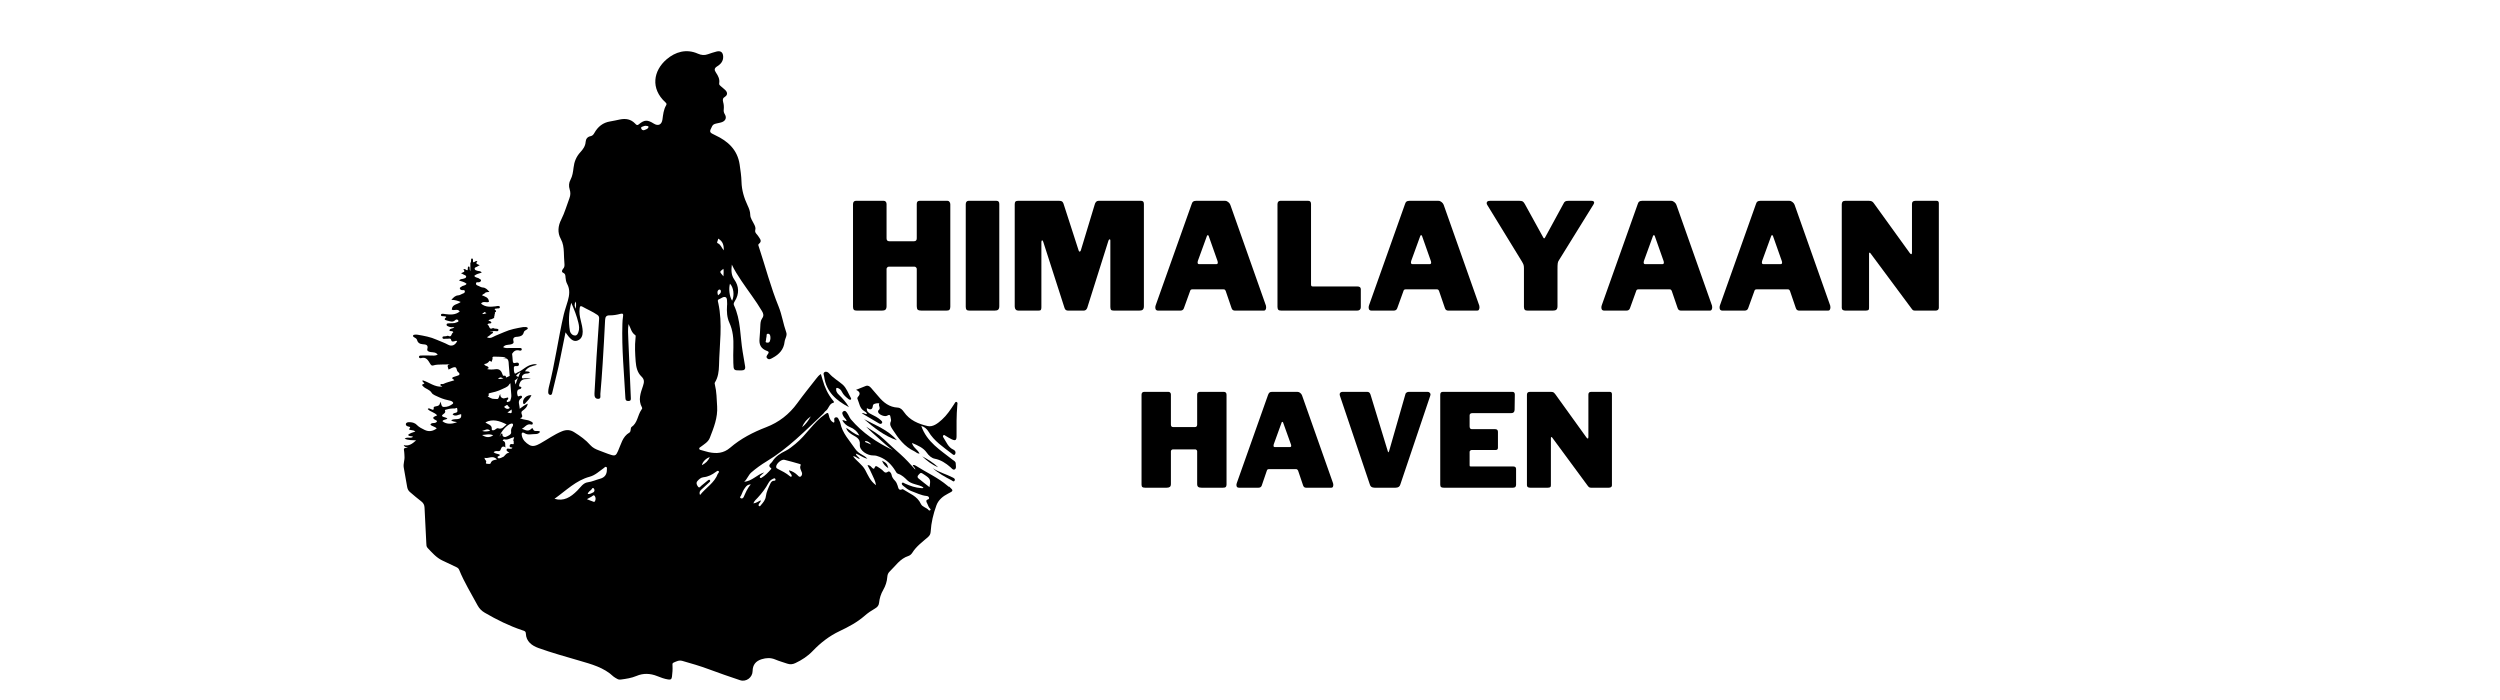
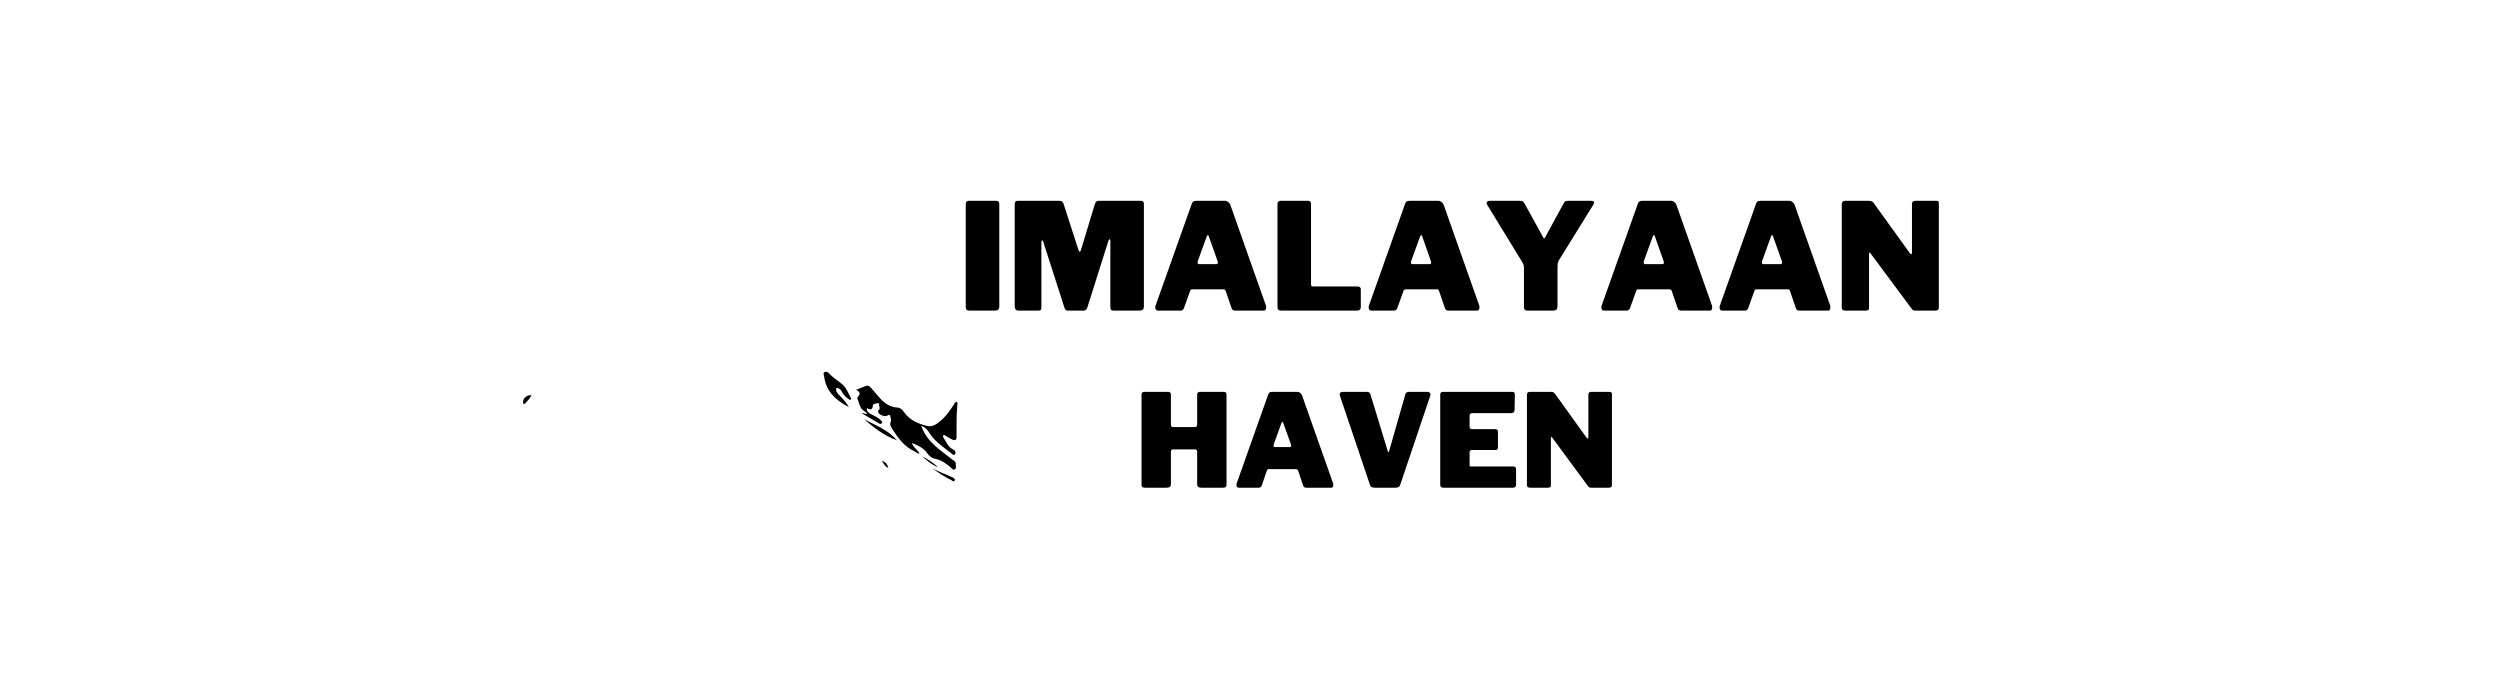
<svg xmlns="http://www.w3.org/2000/svg" width="250" viewBox="0 0 187.5 52.5" height="70" preserveAspectRatio="xMidYMid meet">
  <defs>
    <g />
    <clipPath id="1bc17e5bf2">
-       <path d="M 30.227 3.621 L 71.832 3.621 L 71.832 51.168 L 30.227 51.168 Z M 30.227 3.621 " clip-rule="nonzero" />
-     </clipPath>
+       </clipPath>
    <clipPath id="603618fcbe">
      <path d="M 64 28 L 71.832 28 L 71.832 36 L 64 36 Z M 64 28 " clip-rule="nonzero" />
    </clipPath>
    <clipPath id="78f8a2c642">
      <path d="M 69 35 L 71.832 35 L 71.832 37 L 69 37 Z M 69 35 " clip-rule="nonzero" />
    </clipPath>
  </defs>
  <g clip-path="url(#1bc17e5bf2)">
    <path fill="#000000" d="M 71.148 36.504 C 71.121 36.477 71.09 36.457 71.062 36.43 C 70.344 35.816 69.477 35.434 68.688 34.93 C 68.625 34.891 68.543 34.848 68.457 34.887 C 68.496 35.027 68.648 35.062 68.645 35.219 C 68.281 34.812 67.918 34.41 67.512 34.051 C 67.098 33.688 66.691 33.316 66.289 32.938 C 65.895 32.566 65.422 32.289 64.965 32.004 C 65.277 32.328 65.609 32.617 65.938 32.91 C 66.27 33.203 66.59 33.516 66.961 33.758 C 65.766 33.191 64.684 32.473 63.816 31.449 C 63.707 31.312 63.652 31.141 63.551 31 C 63.484 30.902 63.402 30.754 63.254 30.848 C 63.105 30.945 63.195 31.09 63.254 31.211 C 63.316 31.34 63.465 31.422 63.5 31.578 C 63.371 31.602 63.305 31.473 63.172 31.531 C 63.316 31.766 63.5 31.938 63.746 32.031 C 64.051 32.148 64.281 32.344 64.457 32.668 C 64.051 32.566 63.805 32.281 63.465 32.09 C 63.531 32.344 63.699 32.453 63.867 32.57 C 64.156 32.77 64.535 32.836 64.488 33.371 C 64.453 33.777 65.039 34.172 65.504 34.16 C 65.676 34.152 65.82 34.207 65.973 34.266 C 66.484 34.465 66.848 34.828 67.133 35.281 C 67.191 35.379 67.246 35.504 67.359 35.535 C 67.648 35.625 67.855 35.832 68.062 36.035 C 68.211 36.176 68.402 36.25 68.598 36.309 C 68.82 36.379 69.055 36.418 69.262 36.562 C 69.203 36.637 69.145 36.613 69.09 36.609 C 68.66 36.582 68.262 36.445 67.871 36.266 C 67.801 36.23 67.703 36.141 67.645 36.238 C 67.598 36.32 67.695 36.398 67.762 36.453 C 67.941 36.598 68.121 36.75 68.344 36.828 C 68.727 36.965 69.086 37.16 69.5 37.199 C 69.582 37.207 69.652 37.242 69.676 37.324 C 69.691 37.375 69.668 37.434 69.617 37.449 C 69.398 37.508 69.48 37.645 69.543 37.766 C 69.609 37.891 69.637 38.043 69.754 38.145 C 69.785 38.172 69.809 38.203 69.785 38.246 C 69.754 38.293 69.688 38.301 69.66 38.27 C 69.496 38.062 69.176 38.035 69.066 37.793 C 68.797 37.203 68.215 37.02 67.73 36.699 C 67.719 36.691 67.688 36.684 67.68 36.691 C 67.379 36.832 67.379 36.578 67.32 36.418 C 67.273 36.285 67.227 36.16 67.129 36.059 C 66.996 35.922 66.895 35.789 66.863 35.59 C 66.84 35.469 66.699 35.305 66.605 35.375 C 66.371 35.543 66.293 35.359 66.168 35.25 C 66.055 35.16 65.938 35.078 65.812 35.004 C 65.734 34.953 65.652 34.922 65.609 35.051 C 65.562 35.203 65.496 35.168 65.406 35.082 C 65.312 34.992 65.238 34.863 65.062 34.895 C 65.188 35.129 65.312 35.359 65.41 35.594 C 65.508 35.828 65.652 36.051 65.703 36.391 C 65.262 36.074 65.102 35.645 64.891 35.25 C 64.672 34.848 64.277 34.613 63.977 34.223 C 64.215 34.207 64.301 34.418 64.484 34.418 C 64.414 34.258 64.215 34.223 64.191 34.02 C 64.484 34.113 64.707 34.332 65.055 34.406 C 64.914 34.246 64.777 34.172 64.645 34.098 C 64.445 33.988 64.27 33.855 64.141 33.668 C 63.723 33.047 63.176 32.496 63.02 31.719 C 63.008 31.664 62.98 31.609 62.953 31.559 C 62.891 31.445 62.855 31.266 62.688 31.301 C 62.496 31.336 62.59 31.523 62.578 31.645 C 62.578 31.656 62.559 31.672 62.539 31.699 C 62.297 31.598 62.211 31.383 62.164 31.152 C 62.117 30.906 62.051 30.949 61.875 31.07 C 61 31.68 60.473 32.633 59.652 33.297 C 59.418 33.484 59.195 33.676 58.926 33.809 C 58.527 34 58.156 34.234 57.922 34.621 C 57.84 34.758 57.512 34.902 57.844 35.125 C 57.852 35.129 57.844 35.164 57.836 35.18 C 57.617 35.426 57.395 35.668 57.109 35.836 C 57.066 35.863 57.008 35.852 56.984 35.801 C 56.977 35.773 56.996 35.723 57.02 35.699 C 57.117 35.605 57.219 35.52 57.32 35.43 C 56.777 35.59 56.41 36.082 55.812 36.137 C 56.039 35.934 56.133 35.621 56.348 35.434 C 56.703 35.125 57.09 34.848 57.496 34.602 C 59.105 33.633 60.402 32.297 61.754 31.02 C 61.812 30.961 61.852 30.871 61.922 30.824 C 62.164 30.664 62.172 30.281 62.508 30.203 C 62.594 30.184 62.516 30.078 62.477 30.039 C 62.098 29.582 61.855 29.055 61.695 28.488 C 61.656 28.344 61.613 28.203 61.566 28.051 C 61.41 28.148 61.312 28.273 61.219 28.395 C 60.742 29.004 60.254 29.609 59.797 30.238 C 59.191 31.074 58.414 31.676 57.465 32.039 C 56.48 32.418 55.555 32.895 54.758 33.582 C 54.266 34.004 53.738 34.035 53.16 33.914 C 52.973 33.871 52.789 33.812 52.602 33.762 C 52.539 33.742 52.457 33.742 52.441 33.656 C 52.43 33.578 52.508 33.547 52.562 33.508 C 52.812 33.316 53.109 33.156 53.234 32.844 C 53.531 32.082 53.84 31.32 53.785 30.477 C 53.75 29.93 53.75 29.387 53.617 28.848 C 53.602 28.793 53.586 28.734 53.621 28.68 C 53.863 28.293 53.914 27.84 53.926 27.414 C 53.957 25.855 54.211 24.285 53.871 22.727 C 53.852 22.633 53.785 22.496 53.922 22.445 C 54.09 22.383 54.266 22.211 54.426 22.293 C 54.555 22.359 54.523 22.59 54.535 22.754 C 54.543 22.812 54.531 22.871 54.527 22.93 C 54.5 23.363 54.52 23.801 54.699 24.195 C 54.977 24.793 55.023 25.41 55.004 26.051 C 54.992 26.441 54.988 26.832 55 27.219 C 55.016 27.793 55.023 27.785 55.598 27.781 C 55.828 27.781 55.918 27.695 55.883 27.473 C 55.824 27.105 55.762 26.742 55.699 26.379 C 55.504 25.211 55.566 23.996 55.047 22.891 C 54.996 22.785 55.055 22.68 55.109 22.59 C 55.461 22.039 55.426 21.461 55.074 20.969 C 54.816 20.598 54.848 20.238 54.887 19.844 C 55.086 20.273 55.34 20.664 55.598 21.051 C 56.109 21.816 56.684 22.543 57.152 23.34 C 57.262 23.523 57.301 23.684 57.16 23.879 C 57.039 24.047 57.031 24.258 57.023 24.469 C 57.008 24.777 56.992 25.09 56.965 25.398 C 56.918 25.871 57.086 26.156 57.523 26.32 C 57.633 26.359 57.695 26.406 57.613 26.527 C 57.539 26.637 57.414 26.762 57.551 26.883 C 57.684 27.008 57.828 26.902 57.953 26.836 C 58.438 26.578 58.785 26.207 58.844 25.633 C 58.871 25.391 59.059 25.172 58.969 24.926 C 58.742 24.293 58.648 23.613 58.398 22.996 C 57.805 21.547 57.414 20.023 56.922 18.539 C 56.895 18.457 56.836 18.352 56.914 18.293 C 57.188 18.074 56.992 17.918 56.879 17.727 C 56.793 17.574 56.59 17.465 56.645 17.254 C 56.691 17.082 56.625 16.953 56.555 16.812 C 56.445 16.586 56.273 16.355 56.27 16.125 C 56.266 15.852 56.176 15.633 56.07 15.41 C 55.805 14.848 55.629 14.262 55.613 13.641 C 55.602 13.203 55.535 12.766 55.473 12.336 C 55.309 11.23 54.59 10.582 53.652 10.145 C 53.199 9.93 53.172 9.918 53.41 9.465 C 53.48 9.328 53.59 9.297 53.715 9.266 C 53.859 9.227 54.02 9.211 54.16 9.156 C 54.43 9.047 54.512 8.816 54.359 8.566 C 54.285 8.449 54.266 8.336 54.281 8.211 C 54.301 8.023 54.289 7.836 54.238 7.66 C 54.191 7.477 54.195 7.359 54.383 7.25 C 54.574 7.121 54.574 6.93 54.395 6.754 C 54.293 6.652 54.172 6.566 54.066 6.469 C 54.004 6.414 53.922 6.359 53.938 6.258 C 53.996 5.941 53.863 5.688 53.695 5.441 C 53.559 5.246 53.566 5.109 53.793 4.973 C 54.055 4.812 54.254 4.582 54.238 4.238 C 54.223 3.914 54.043 3.785 53.734 3.867 C 53.52 3.922 53.309 3.992 53.098 4.066 C 52.836 4.164 52.598 4.137 52.344 4.027 C 51.473 3.637 50.645 3.895 50 4.445 C 48.996 5.301 48.777 6.641 49.902 7.672 C 49.973 7.734 50.023 7.793 49.961 7.895 C 49.766 8.223 49.734 8.598 49.684 8.961 C 49.629 9.352 49.367 9.477 49.039 9.273 C 48.566 8.973 48.336 8.973 47.922 9.316 C 47.781 9.438 47.711 9.352 47.637 9.27 C 47.312 8.93 46.926 8.875 46.492 8.961 C 46.246 9.008 46 9.074 45.754 9.109 C 45.219 9.195 44.84 9.504 44.582 9.965 C 44.512 10.094 44.434 10.188 44.285 10.215 C 44.055 10.262 43.938 10.422 43.922 10.648 C 43.902 10.961 43.715 11.211 43.535 11.406 C 43.215 11.75 43.066 12.137 43.016 12.578 C 42.977 12.891 42.941 13.191 42.789 13.477 C 42.664 13.707 42.645 13.953 42.727 14.211 C 42.797 14.43 42.793 14.645 42.707 14.867 C 42.504 15.398 42.355 15.949 42.094 16.465 C 41.855 16.93 41.793 17.445 42.062 17.926 C 42.234 18.238 42.273 18.566 42.289 18.91 C 42.301 19.191 42.305 19.473 42.332 19.758 C 42.344 19.906 42.348 20.039 42.234 20.16 C 42.152 20.25 42.094 20.395 42.234 20.457 C 42.41 20.535 42.406 20.668 42.414 20.812 C 42.426 20.977 42.457 21.145 42.535 21.289 C 42.766 21.711 42.707 22.137 42.586 22.566 C 42.492 22.906 42.367 23.234 42.285 23.574 C 41.863 25.398 41.621 27.258 41.156 29.07 C 41.129 29.176 41.121 29.285 41.117 29.391 C 41.113 29.496 41.141 29.598 41.258 29.617 C 41.395 29.637 41.406 29.512 41.426 29.426 C 41.621 28.57 41.859 27.723 42.023 26.859 C 42.145 26.223 42.277 25.59 42.414 24.926 C 42.52 25.066 42.59 25.18 42.676 25.277 C 42.848 25.473 43.051 25.648 43.328 25.535 C 43.613 25.422 43.703 25.168 43.703 24.871 C 43.695 24.582 43.625 24.309 43.559 24.039 C 43.48 23.73 43.43 23.426 43.477 23.113 C 43.492 23 43.527 22.914 43.66 22.988 C 44.039 23.203 44.441 23.367 44.805 23.617 C 44.918 23.695 44.941 23.789 44.934 23.914 C 44.867 24.859 44.801 25.805 44.742 26.75 C 44.688 27.66 44.641 28.578 44.586 29.496 C 44.574 29.711 44.613 29.914 44.863 29.914 C 45.098 29.914 45.016 29.68 45.027 29.547 C 45.094 28.789 45.152 28.031 45.199 27.273 C 45.266 26.184 45.332 25.094 45.383 24 C 45.395 23.758 45.477 23.645 45.727 23.652 C 45.996 23.656 46.266 23.609 46.527 23.539 C 46.727 23.484 46.758 23.559 46.727 23.742 C 46.699 23.922 46.684 24.109 46.68 24.293 C 46.621 26.156 46.809 28.012 46.906 29.871 C 46.914 30.047 47.004 30.078 47.148 30.074 C 47.324 30.066 47.32 29.953 47.312 29.828 C 47.254 28.379 47.184 26.926 47.125 25.477 C 47.109 25.086 47.078 24.695 47.141 24.305 C 47.305 24.594 47.344 24.945 47.652 25.141 C 47.688 25.164 47.672 25.285 47.664 25.363 C 47.598 25.953 47.633 26.535 47.676 27.117 C 47.711 27.535 47.797 27.941 48.105 28.234 C 48.344 28.465 48.32 28.656 48.223 28.949 C 48.047 29.465 47.84 30.008 48.148 30.555 C 48.191 30.633 48.137 30.688 48.102 30.738 C 47.816 31.145 47.824 31.719 47.359 32.031 C 47.309 32.066 47.312 32.191 47.293 32.277 C 47.277 32.344 47.273 32.406 47.203 32.445 C 46.68 32.75 46.578 33.336 46.352 33.824 C 46.215 34.121 46.164 34.219 45.836 34.117 C 45.52 34.023 45.223 33.887 44.91 33.777 C 44.676 33.691 44.453 33.582 44.277 33.387 C 43.938 32.996 43.516 32.699 43.082 32.426 C 42.789 32.234 42.496 32.207 42.156 32.344 C 41.566 32.582 41.059 32.957 40.512 33.262 C 40.258 33.398 39.977 33.539 39.695 33.371 C 39.438 33.215 39.211 33.008 39.141 32.688 C 39.098 32.508 39.133 32.363 39.348 32.492 C 39.605 32.652 39.871 32.551 40.133 32.555 C 40.266 32.559 40.422 32.527 40.508 32.387 C 40.363 32.223 40.023 32.477 39.965 32.129 C 39.965 32.125 39.883 32.121 39.863 32.141 C 39.625 32.418 39.383 32.242 39.141 32.156 C 39.355 32.059 39.473 31.816 39.738 31.824 C 39.809 31.824 39.938 31.898 39.957 31.77 C 39.977 31.656 39.852 31.629 39.766 31.582 C 39.551 31.465 39.293 31.508 39.004 31.367 C 39.395 31.254 38.934 30.992 39.184 30.809 C 39.344 30.691 39.543 30.551 39.582 30.273 C 39.355 30.371 39.184 30.504 38.977 30.656 C 38.98 30.352 38.77 30.074 39.102 29.859 C 39.145 29.832 39.164 29.781 39.145 29.73 C 39.121 29.676 39.082 29.668 39.027 29.68 C 38.953 29.691 38.852 29.797 38.816 29.648 C 38.781 29.527 38.762 29.398 38.82 29.277 C 38.875 29.168 39.031 29.219 39.086 29.117 C 39.176 28.949 38.891 29.055 38.934 28.914 C 38.945 28.875 38.941 28.836 38.953 28.797 C 39.027 28.574 39.168 28.438 39.414 28.434 C 39.551 28.434 39.68 28.422 39.812 28.414 C 39.664 28.367 39.52 28.379 39.379 28.367 C 39.297 28.359 39.152 28.438 39.145 28.297 C 39.133 28.188 39.223 28.098 39.344 28.043 C 39.473 27.988 39.629 28.055 39.742 27.93 C 39.629 27.82 39.496 27.879 39.375 27.844 C 39.59 27.508 39.941 27.445 40.281 27.363 C 40.141 27.277 40.023 27.32 39.902 27.344 C 39.477 27.422 39.203 27.781 38.816 27.93 C 38.742 27.961 38.633 28.074 38.594 27.988 C 38.535 27.867 38.539 27.707 38.539 27.562 C 38.539 27.461 38.641 27.449 38.711 27.457 C 38.828 27.473 38.934 27.434 38.922 27.32 C 38.91 27.176 38.773 27.184 38.676 27.215 C 38.492 27.27 38.465 27.191 38.453 27.031 C 38.445 26.863 38.426 26.699 38.406 26.535 C 38.527 26.352 38.676 26.207 38.973 26.293 C 39.027 26.309 39.129 26.293 39.133 26.211 C 39.145 26.105 39.039 26.098 38.969 26.098 C 38.734 26.094 38.508 26.094 38.277 26.098 C 38.094 26.105 37.914 26.133 37.734 26.039 C 37.871 25.848 38.07 25.871 38.254 25.84 C 38.395 25.816 38.562 25.77 38.512 25.602 C 38.41 25.258 38.688 25.266 38.84 25.254 C 39.074 25.23 39.227 25.148 39.285 24.922 C 39.312 24.812 39.406 24.785 39.484 24.73 C 39.531 24.699 39.605 24.668 39.578 24.602 C 39.559 24.543 39.488 24.535 39.434 24.527 C 39.363 24.527 39.297 24.527 39.23 24.531 C 38.75 24.617 38.277 24.699 37.824 24.902 C 37.539 25.031 37.234 25.133 36.953 25.281 C 36.797 25.367 36.648 25.363 36.52 25.293 C 36.637 25.23 36.754 25.141 36.852 25.047 C 36.898 25.004 36.992 25 36.973 24.91 C 36.949 24.824 36.859 24.848 36.801 24.855 C 36.789 24.855 36.777 24.859 36.762 24.859 C 36.828 24.789 36.965 24.852 37.062 24.832 C 37.176 24.812 37.367 24.906 37.383 24.75 C 37.391 24.625 37.191 24.668 37.086 24.641 C 37.039 24.621 36.977 24.59 36.949 24.613 C 36.672 24.766 36.719 24.418 36.578 24.363 C 36.543 24.352 36.59 24.281 36.645 24.27 C 36.715 24.246 36.797 24.277 36.859 24.215 C 36.828 24.082 36.723 24.078 36.625 24.047 C 36.66 24.016 36.699 23.988 36.742 23.961 C 36.801 23.957 36.863 23.945 36.918 23.914 C 36.98 23.879 37.082 23.867 37.07 23.77 C 37.07 23.758 37.066 23.754 37.062 23.742 C 37.102 23.676 37.082 23.598 37.113 23.535 C 37.133 23.5 37.125 23.461 37.113 23.43 C 37.246 23.383 37.23 23.309 37.094 23.199 C 37.117 23.133 37.176 23.152 37.223 23.145 C 37.316 23.105 37.504 23.18 37.488 23.023 C 37.469 22.906 37.285 22.953 37.176 22.973 C 36.789 23.02 36.414 23.051 36.078 22.773 C 36.234 22.539 36.492 22.738 36.672 22.637 C 36.652 22.285 36.367 22.25 36.141 22.141 C 36.156 22.133 36.168 22.125 36.18 22.113 C 36.25 22.047 36.355 22.023 36.43 21.93 C 36.52 21.91 36.609 21.898 36.707 21.898 C 36.555 21.715 36.426 21.574 36.203 21.562 C 36.102 21.555 36.004 21.5 35.91 21.453 C 35.828 21.414 35.699 21.398 35.699 21.277 C 35.699 21.129 35.828 21.176 35.922 21.168 C 35.992 21.156 36.059 21.117 36.074 21.047 C 36.102 20.961 36.004 20.953 35.957 20.91 C 35.848 20.801 35.652 20.852 35.57 20.688 C 35.727 20.547 35.93 20.512 36.129 20.445 C 36.035 20.301 35.898 20.344 35.801 20.309 C 35.723 20.277 35.617 20.27 35.602 20.168 C 35.582 20.055 35.699 20.043 35.773 20.004 C 35.828 19.965 35.891 19.941 35.98 19.891 C 35.84 19.812 35.609 19.809 35.805 19.598 C 35.66 19.531 35.605 19.668 35.512 19.672 C 35.418 19.598 35.547 19.434 35.398 19.379 C 35.289 19.426 35.348 19.535 35.324 19.609 C 35.312 19.652 35.305 19.703 35.277 19.73 L 35.277 20.336 C 35.254 20.309 35.242 20.254 35.23 20.211 C 35.207 20.137 35.266 20.031 35.16 19.98 C 35.016 20.035 35.141 20.203 35.047 20.273 C 34.949 20.266 34.898 20.133 34.75 20.199 C 34.949 20.41 34.715 20.414 34.578 20.492 C 34.668 20.539 34.727 20.566 34.785 20.598 C 34.855 20.641 34.973 20.652 34.961 20.762 C 34.949 20.863 34.84 20.875 34.762 20.902 C 34.656 20.945 34.527 20.898 34.434 21.043 C 34.629 21.105 34.832 21.145 34.992 21.281 C 34.91 21.445 34.715 21.395 34.605 21.504 C 34.559 21.551 34.465 21.555 34.488 21.645 C 34.508 21.711 34.574 21.75 34.645 21.758 C 34.73 21.77 34.863 21.715 34.863 21.867 C 34.863 21.988 34.738 22.004 34.656 22.043 C 34.562 22.09 34.457 22.148 34.359 22.152 C 34.137 22.172 34.012 22.309 33.852 22.488 C 34.121 22.488 34.336 22.559 34.551 22.648 C 34.324 22.844 33.906 22.801 33.883 23.223 C 34.066 23.328 34.32 23.121 34.48 23.363 C 34.148 23.633 33.77 23.605 33.379 23.555 C 33.273 23.539 33.086 23.492 33.074 23.609 C 33.055 23.758 33.242 23.695 33.344 23.727 C 33.387 23.742 33.441 23.719 33.473 23.785 C 33.309 23.914 33.301 23.992 33.531 24.043 C 33.75 24.09 33.949 24.207 34.152 24 C 34.227 23.926 34.34 23.965 34.375 24.039 C 34.422 24.137 34.309 24.148 34.242 24.18 C 34.059 24.27 33.859 24.227 33.672 24.25 C 33.602 24.258 33.504 24.242 33.492 24.344 C 33.48 24.441 33.582 24.457 33.648 24.492 C 33.773 24.555 33.914 24.539 34.078 24.535 C 33.957 24.684 33.742 24.594 33.703 24.793 C 33.766 24.855 33.848 24.824 33.918 24.844 C 33.969 24.859 34.02 24.93 33.98 24.941 C 33.84 24.996 33.891 25.34 33.613 25.188 C 33.582 25.168 33.52 25.199 33.477 25.211 C 33.371 25.242 33.172 25.191 33.184 25.32 C 33.195 25.477 33.391 25.387 33.5 25.406 C 33.621 25.426 33.801 25.32 33.836 25.5 C 33.871 25.641 33.93 25.609 34.016 25.609 C 34.105 25.609 34.188 25.516 34.285 25.59 C 34.137 25.891 33.883 26.004 33.609 25.855 C 33.328 25.703 33.027 25.602 32.734 25.473 C 32.285 25.27 31.809 25.188 31.328 25.105 C 31.266 25.094 31.195 25.094 31.125 25.098 C 31.07 25.102 30.996 25.113 30.98 25.168 C 30.953 25.238 31.023 25.266 31.07 25.301 C 31.148 25.352 31.242 25.383 31.277 25.492 C 31.336 25.719 31.484 25.801 31.719 25.82 C 31.875 25.836 32.148 25.828 32.051 26.168 C 32.004 26.332 32.168 26.387 32.309 26.406 C 32.492 26.43 32.695 26.41 32.828 26.602 C 32.645 26.695 32.465 26.668 32.285 26.664 C 32.055 26.656 31.82 26.656 31.59 26.664 C 31.516 26.664 31.414 26.672 31.422 26.777 C 31.43 26.859 31.527 26.879 31.586 26.859 C 31.973 26.742 32.109 27.035 32.266 27.285 C 32.324 27.375 32.371 27.445 32.488 27.41 C 32.902 27.281 33.336 27.383 33.773 27.301 C 33.438 27.367 33.621 27.555 33.641 27.719 C 33.805 27.652 33.957 27.535 34.105 27.539 C 34.281 27.539 34.223 27.797 34.352 27.898 C 34.543 28.047 34.469 28.148 34.258 28.195 C 34.195 28.211 34.129 28.234 34.066 28.258 C 34.008 28.281 33.918 28.281 33.922 28.371 C 33.922 28.453 34.035 28.426 34.07 28.523 C 33.789 28.613 33.504 28.672 33.238 28.801 C 33.188 28.828 33.086 28.754 33.035 28.844 C 32.98 28.945 33.145 28.93 33.168 28.996 C 32.605 29.051 32.188 28.668 31.695 28.52 C 31.656 28.699 31.832 28.664 31.82 28.77 C 31.617 28.855 31.617 28.855 31.75 28.992 C 31.938 29.18 32.219 29.203 32.383 29.473 C 32.453 29.598 32.738 29.707 32.938 29.797 C 33.215 29.926 33.504 30 33.801 30.062 C 33.914 30.09 34.055 30.207 33.953 30.289 C 33.777 30.43 33.551 30.531 33.293 30.523 C 33.074 30.516 33.141 30.316 33.008 30.129 C 33.008 30.441 32.828 30.445 32.664 30.48 C 32.609 30.492 32.523 30.508 32.527 30.566 C 32.551 30.848 32.402 30.699 32.293 30.672 C 32.23 30.656 32.16 30.578 32.078 30.676 C 32.266 30.895 32.582 30.91 32.789 31.152 C 32.582 31.246 32.277 31.324 32.711 31.527 C 32.836 31.582 32.746 31.684 32.629 31.715 C 32.508 31.746 32.352 31.691 32.281 31.852 C 32.414 31.988 32.621 31.984 32.754 32.133 C 32.461 32.344 32.172 32.398 31.852 32.246 C 31.641 32.145 31.434 32.043 31.266 31.875 C 31.102 31.699 30.879 31.656 30.656 31.664 C 30.582 31.664 30.445 31.695 30.438 31.812 C 30.434 31.91 30.508 31.953 30.602 31.984 C 30.656 32 30.809 32.012 30.75 32.082 C 30.598 32.281 30.781 32.234 30.859 32.258 C 30.949 32.281 31.051 32.27 31.148 32.367 C 30.949 32.43 30.754 32.484 30.602 32.617 C 30.699 32.758 30.855 32.684 30.984 32.754 C 30.801 32.922 30.547 32.73 30.352 32.902 C 30.625 33.031 30.895 33.008 31.211 33.027 C 30.918 33.285 30.668 33.484 30.281 33.383 C 30.352 33.566 30.488 33.523 30.598 33.574 C 30.262 33.605 30.27 33.605 30.316 33.902 C 30.332 34.012 30.328 34.117 30.336 34.223 C 30.363 34.508 30.23 34.777 30.281 35.066 C 30.371 35.555 30.453 36.047 30.539 36.531 C 30.566 36.676 30.629 36.809 30.75 36.906 C 31.031 37.141 31.305 37.387 31.598 37.605 C 31.762 37.73 31.832 37.875 31.84 38.074 C 31.879 38.965 31.926 39.848 31.973 40.734 C 31.977 40.859 31.973 40.992 32.066 41.09 C 32.398 41.441 32.719 41.816 33.164 42.031 C 33.512 42.195 33.859 42.367 34.211 42.527 C 34.316 42.574 34.395 42.633 34.438 42.738 C 34.816 43.672 35.348 44.523 35.82 45.406 C 35.953 45.648 36.121 45.816 36.355 45.953 C 37.258 46.48 38.191 46.941 39.184 47.273 C 39.297 47.312 39.43 47.328 39.438 47.508 C 39.457 48.121 39.906 48.426 40.375 48.598 C 41.383 48.961 42.418 49.246 43.445 49.547 C 44.359 49.816 45.289 50.055 46.012 50.742 C 46.09 50.812 46.191 50.855 46.281 50.91 C 46.367 50.965 46.457 50.977 46.562 50.965 C 46.961 50.914 47.359 50.855 47.738 50.695 C 48.25 50.477 48.773 50.5 49.289 50.707 C 49.555 50.812 49.824 50.918 50.117 50.961 C 50.309 50.992 50.375 50.93 50.398 50.746 C 50.434 50.473 50.453 50.203 50.438 49.93 C 50.434 49.844 50.41 49.742 50.512 49.699 C 50.723 49.609 50.914 49.496 51.172 49.566 C 51.84 49.754 52.504 49.949 53.156 50.191 C 53.938 50.477 54.719 50.758 55.508 51.016 C 55.965 51.168 56.441 50.805 56.445 50.328 C 56.453 49.863 56.68 49.578 57.125 49.441 C 57.469 49.336 57.797 49.316 58.141 49.461 C 58.434 49.586 58.742 49.668 59.043 49.773 C 59.258 49.848 59.453 49.828 59.656 49.73 C 60.141 49.5 60.582 49.215 60.957 48.82 C 61.543 48.207 62.203 47.695 62.973 47.332 C 63.637 47.016 64.285 46.676 64.848 46.184 C 65.086 45.973 65.355 45.793 65.633 45.633 C 65.809 45.531 65.91 45.41 65.93 45.211 C 65.965 44.871 66.066 44.543 66.242 44.242 C 66.414 43.945 66.52 43.625 66.547 43.277 C 66.559 43.133 66.594 42.992 66.707 42.883 C 67.156 42.457 67.496 41.898 68.137 41.695 C 68.25 41.66 68.359 41.559 68.422 41.457 C 68.727 40.965 69.191 40.641 69.609 40.27 C 69.734 40.16 69.793 40.035 69.801 39.867 C 69.84 39.191 70 38.539 70.23 37.906 C 70.383 37.488 70.719 37.219 71.086 37.031 C 71.512 36.812 71.539 36.812 71.184 36.492 Z M 64.875 33.148 C 64.887 33.121 64.898 33.098 64.91 33.07 C 65.082 33.094 65.227 33.18 65.34 33.336 C 65.188 33.273 65.035 33.215 64.875 33.148 Z M 69.711 36.535 C 69.422 36.305 69.141 36.098 68.875 35.871 C 68.801 35.809 68.793 35.715 68.883 35.621 C 69.059 35.43 69.055 35.422 69.324 35.602 C 69.789 35.91 69.812 35.965 69.711 36.535 Z M 60.812 31.227 C 60.637 31.535 60.434 31.816 60.16 32.043 C 60.285 31.695 60.52 31.438 60.812 31.227 Z M 57.449 25.512 C 57.457 25.426 57.465 25.34 57.488 25.254 C 57.508 25.172 57.457 25.031 57.602 25.031 C 57.746 25.031 57.77 25.164 57.781 25.277 C 57.785 25.309 57.781 25.336 57.781 25.414 C 57.77 25.453 57.762 25.543 57.727 25.617 C 57.68 25.707 57.582 25.707 57.5 25.691 C 57.367 25.668 57.445 25.574 57.449 25.512 Z M 54.746 21.277 C 55.016 21.547 55.098 22.141 54.91 22.555 C 54.707 22.234 54.641 21.672 54.746 21.277 Z M 53.852 22.148 C 53.805 21.988 53.766 21.828 53.914 21.727 C 53.961 21.691 54.043 21.73 54.055 21.781 C 54.109 21.965 53.973 22.051 53.852 22.148 Z M 54.258 20.723 C 53.969 20.371 53.926 20.41 54.254 20.16 C 54.297 20.348 54.258 20.523 54.258 20.723 Z M 53.863 17.895 C 54.219 18.098 54.293 18.391 54.281 18.777 C 54.113 18.578 54.059 18.336 53.82 18.238 C 53.719 18.195 53.863 18.039 53.863 17.895 Z M 43.164 22.613 C 43.258 22.832 43.172 22.996 43.184 23.156 C 43.094 23.004 43.062 22.844 43.164 22.613 Z M 43.379 24.91 C 43.332 25.031 43.285 25.156 43.141 25.164 C 43 25.168 42.883 25.094 42.805 24.969 C 42.777 24.922 42.75 24.867 42.742 24.812 C 42.625 24.117 42.656 23.434 42.844 22.711 C 43.07 23.223 43.254 23.695 43.375 24.191 C 43.434 24.434 43.469 24.672 43.379 24.91 Z M 34.363 31.426 C 34.195 31.453 34.02 31.418 33.836 31.512 C 33.969 31.645 34.133 31.617 34.281 31.66 C 33.848 31.84 33.438 31.812 33.184 31.59 C 33.258 31.449 33.426 31.492 33.555 31.402 C 33.445 31.27 33.254 31.32 33.148 31.195 C 33.168 31.031 33.48 31.02 33.371 30.773 C 33.355 30.738 33.457 30.723 33.512 30.707 C 33.707 30.652 33.906 30.629 34.109 30.637 C 34.168 30.641 34.289 30.508 34.297 30.688 C 34.305 30.793 34.348 30.922 34.176 30.957 C 34.102 30.977 34 30.98 33.945 31.086 C 34.164 31.273 34.375 31.09 34.586 31.059 C 34.609 31.25 34.582 31.391 34.363 31.422 Z M 38.453 31.965 C 38.344 32.109 38.312 32.23 38.336 32.43 C 38.355 32.59 38.098 32.703 37.926 32.77 C 37.863 32.793 37.676 32.773 37.684 32.59 C 37.684 32.547 37.676 32.508 37.621 32.516 C 37.527 32.535 37.551 32.641 37.469 32.742 C 37.547 32.367 38.078 31.801 38.359 31.766 C 38.527 31.75 38.477 31.922 38.453 31.965 Z M 37.996 31.832 C 37.793 31.988 37.66 32.238 37.34 32.117 C 37.281 32.094 37.176 32.195 37.094 32.246 C 37.008 32.289 36.875 32.293 36.883 32.195 C 36.918 31.828 36.566 31.84 36.406 31.676 C 36.953 31.395 37.457 31.559 37.996 31.832 Z M 37.805 30.516 C 37.867 30.461 37.941 30.41 38.016 30.375 C 38.055 30.375 38.09 30.398 38.125 30.473 C 38.148 30.52 38.305 30.578 38.172 30.641 C 38.027 30.711 37.906 30.633 37.805 30.516 Z M 38.055 30.941 C 38.168 30.859 38.262 30.789 38.371 30.711 C 38.406 31.008 38.383 31.027 38.055 30.941 Z M 38.277 28.738 C 38.301 29.035 38.324 29.332 38.348 29.625 C 38.363 29.793 38.312 29.938 38.258 30.086 C 38.25 30.086 38.242 30.09 38.234 30.094 C 38.137 30.117 38.012 30.234 38 30.066 C 38.008 30.055 38.008 30.047 38.02 30.031 C 38.078 29.973 38.156 29.914 38.102 29.809 C 37.996 29.84 37.887 29.863 37.777 29.883 C 37.641 29.852 37.516 29.809 37.52 29.551 C 37.41 29.707 37.438 29.875 37.316 29.926 C 37.176 29.926 37.039 29.922 36.918 29.902 C 36.789 29.859 36.676 29.797 36.574 29.719 C 36.621 29.688 36.672 29.664 36.668 29.656 C 36.641 29.59 36.641 29.547 36.652 29.516 C 36.68 29.504 36.699 29.492 36.727 29.484 C 37.023 29.422 37.312 29.348 37.59 29.215 C 37.789 29.125 38.07 29.02 38.148 28.895 C 38.184 28.832 38.23 28.781 38.277 28.738 Z M 37.352 28.418 C 37.371 28.363 37.48 28.359 37.488 28.301 C 37.527 28.305 37.562 28.312 37.609 28.32 C 37.656 28.332 37.707 28.359 37.758 28.383 C 37.629 28.418 37.492 28.43 37.352 28.418 Z M 36.719 27.059 C 36.766 27.086 36.824 27.113 36.875 27.137 C 36.895 27.02 36.984 26.898 36.922 26.809 C 36.949 26.785 36.977 26.762 37.012 26.746 C 37.328 26.766 37.637 26.738 37.938 26.812 C 37.879 26.844 37.805 26.863 37.715 26.879 C 38.184 26.801 38.137 27.117 38.16 27.379 C 38.184 27.652 38.207 27.926 38.227 28.195 C 38.137 28.242 38.051 28.281 37.961 28.316 C 37.941 28.238 37.938 28.164 37.828 28.176 C 37.715 28.191 37.727 28.176 37.691 28.086 C 37.609 27.84 37.48 27.645 37.16 27.691 C 36.961 27.719 36.75 27.73 36.523 27.68 C 36.582 27.645 36.648 27.625 36.648 27.609 C 36.633 27.406 36.355 27.5 36.32 27.301 C 36.52 27.293 36.621 27.184 36.719 27.059 Z M 36.352 23.398 C 36.352 23.398 36.367 23.402 36.379 23.414 C 36.414 23.449 36.449 23.469 36.484 23.488 C 36.41 23.523 36.32 23.543 36.219 23.559 C 36.199 23.551 36.184 23.543 36.172 23.527 C 36.25 23.473 36.305 23.43 36.352 23.398 Z M 36.762 32.309 C 36.555 32.355 36.355 32.391 36.156 32.32 C 36.359 32.285 36.559 32.086 36.762 32.309 Z M 36.156 32.625 C 36.453 32.605 36.715 32.512 36.988 32.652 C 36.711 32.836 36.449 32.824 36.156 32.625 Z M 36.801 34.734 C 36.766 34.836 36.613 34.785 36.512 34.781 C 36.391 34.773 36.457 34.691 36.465 34.633 C 36.484 34.523 36.34 34.492 36.34 34.336 C 36.637 34.426 36.965 34.102 37.27 34.461 C 37.059 34.504 36.883 34.508 36.801 34.734 Z M 38.551 33.141 C 38.473 33.164 38.617 33.352 38.426 33.309 C 38.363 33.293 38.242 33.289 38.227 33.422 C 38.203 33.594 38.363 33.531 38.434 33.582 C 38.395 33.668 38.32 33.645 38.258 33.66 C 38.172 33.68 38.043 33.582 38 33.707 C 37.953 33.844 38.113 33.863 38.199 33.969 C 37.918 33.941 37.879 34.266 37.648 34.301 C 37.641 34.301 37.633 34.316 37.625 34.32 C 37.527 34.367 37.383 34.406 37.34 34.344 C 37.238 34.199 37.48 34.234 37.492 34.117 C 37.355 34.016 37.16 34.051 37.023 33.914 C 37.117 33.809 37.27 33.828 37.359 33.836 C 37.5 33.844 37.527 33.781 37.559 33.691 C 37.621 33.512 37.715 33.422 37.922 33.559 C 37.844 33.379 37.984 33.137 37.715 33.055 C 37.676 33.043 37.77 32.941 37.805 32.949 C 38.078 33.031 38.297 32.84 38.559 32.785 C 38.547 32.918 38.441 33.023 38.543 33.137 Z M 38.605 28.531 C 38.664 28.496 38.723 28.461 38.77 28.41 C 38.898 28.273 38.902 28.273 38.703 28.191 C 38.773 28.09 38.887 27.996 39.039 27.902 C 38.887 28.215 38.766 28.504 38.672 28.836 C 38.633 28.727 38.609 28.625 38.605 28.531 Z M 44.625 37.586 C 44.57 37.691 44.473 37.609 44.395 37.586 C 44.273 37.547 44.16 37.496 44.02 37.438 C 44.16 37.359 44.262 37.297 44.367 37.246 C 44.441 37.207 44.523 37.074 44.605 37.199 C 44.688 37.309 44.688 37.465 44.625 37.586 Z M 44.078 37.051 C 44.121 36.871 44.266 36.816 44.348 36.723 C 44.391 36.676 44.449 36.527 44.535 36.637 C 44.609 36.723 44.613 36.871 44.484 36.934 C 44.371 36.988 44.254 37.07 44.078 37.051 Z M 45.004 35.906 C 44.695 35.988 44.406 36.129 44.078 36.172 C 43.738 36.215 43.539 36.551 43.301 36.789 C 42.789 37.305 42.281 37.613 41.586 37.41 C 42.465 36.785 43.199 36.027 44.23 35.754 C 44.648 35.641 44.945 35.34 45.285 35.105 C 45.344 35.059 45.402 34.973 45.484 35.031 C 45.543 35.07 45.516 35.156 45.516 35.223 C 45.52 35.586 45.348 35.816 45.004 35.906 Z M 48.328 9.754 C 48.207 9.805 48.105 9.715 48.086 9.617 C 48.059 9.512 48.188 9.5 48.262 9.469 C 48.309 9.445 48.371 9.441 48.414 9.434 C 48.508 9.449 48.648 9.438 48.637 9.527 C 48.609 9.668 48.445 9.707 48.328 9.754 Z M 53.23 34.281 C 53.105 34.586 52.906 34.746 52.641 34.891 C 52.684 34.648 52.938 34.379 53.23 34.281 Z M 53.84 35.523 C 53.59 36.215 52.953 36.562 52.5 37.129 C 52.422 36.934 52.488 36.82 52.598 36.723 C 52.789 36.551 52.984 36.375 53.172 36.195 C 53.223 36.148 53.312 36.086 53.238 36.004 C 53.184 35.941 53.113 36.012 53.062 36.051 C 52.914 36.172 52.766 36.301 52.613 36.418 C 52.543 36.469 52.461 36.633 52.363 36.512 C 52.273 36.402 52.18 36.23 52.301 36.086 C 52.418 35.949 52.566 35.812 52.754 35.793 C 53.113 35.758 53.41 35.602 53.691 35.391 C 53.754 35.344 53.832 35.273 53.895 35.336 C 53.973 35.406 53.867 35.469 53.844 35.535 Z M 55.777 37.273 C 55.734 37.363 55.656 37.414 55.566 37.371 C 55.438 37.301 55.555 37.227 55.586 37.152 C 55.668 36.945 55.754 36.738 55.895 36.562 C 55.98 36.453 56.062 36.332 56.312 36.332 C 56.035 36.633 55.922 36.961 55.777 37.273 Z M 58.039 36.055 C 57.898 36.062 57.82 36.168 57.77 36.285 C 57.629 36.586 57.484 36.891 57.441 37.215 C 57.406 37.504 57.238 37.688 57.07 37.883 C 57.031 37.93 56.996 38.02 56.914 37.941 C 56.867 37.895 56.902 37.836 56.926 37.781 C 56.965 37.699 57.074 37.656 57.055 37.52 C 56.879 37.602 56.727 37.73 56.504 37.754 C 56.566 37.562 56.723 37.449 56.832 37.324 C 57.141 36.988 57.418 36.629 57.633 36.227 C 57.711 36.074 57.836 35.969 57.992 35.902 C 58.051 35.875 58.129 35.84 58.156 35.938 C 58.191 36.035 58.125 36.051 58.047 36.059 Z M 60.062 35.73 C 59.965 35.812 59.879 35.707 59.82 35.645 C 59.645 35.473 59.441 35.344 59.176 35.27 C 59.188 35.43 59.305 35.496 59.352 35.598 C 59.371 35.645 59.402 35.688 59.367 35.734 C 59.324 35.785 59.277 35.746 59.242 35.719 C 58.969 35.484 58.645 35.324 58.328 35.164 C 58.27 35.137 58.211 35.098 58.211 35.016 C 58.203 34.785 58.602 34.43 58.828 34.484 C 59.211 34.574 59.586 34.688 59.961 34.793 C 60.008 34.809 60.078 34.832 60.055 34.875 C 59.945 35.094 60.082 35.262 60.145 35.449 C 60.18 35.555 60.137 35.68 60.055 35.742 Z M 60.062 35.73 " fill-opacity="1" fill-rule="nonzero" />
  </g>
  <g clip-path="url(#603618fcbe)">
    <path fill="#000000" d="M 71.762 30.152 C 71.645 30.105 71.609 30.238 71.559 30.312 C 71.285 30.73 71.016 31.141 70.641 31.477 C 70.336 31.754 69.961 32.047 69.566 31.953 C 68.883 31.793 68.223 31.523 67.789 30.891 C 67.676 30.727 67.535 30.582 67.324 30.57 C 66.707 30.539 66.266 30.195 65.891 29.742 C 65.703 29.52 65.516 29.301 65.32 29.082 C 65.223 28.969 65.094 28.887 64.938 28.945 C 64.703 29.035 64.469 29.133 64.203 29.238 C 64.496 29.371 64.551 29.543 64.355 29.754 C 64.312 29.805 64.285 29.852 64.309 29.91 C 64.453 30.234 64.469 30.633 64.828 30.84 C 64.902 30.883 64.996 30.934 65.02 31.047 C 64.887 31.094 64.793 30.938 64.637 30.996 C 65.078 31.254 65.496 31.508 65.914 31.75 C 65.988 31.793 66.086 31.828 66.148 31.73 C 66.207 31.625 66.113 31.57 66.055 31.508 C 65.844 31.316 65.594 31.191 65.34 31.066 C 65.16 30.98 64.988 30.871 65.012 30.625 C 65.031 30.625 65.043 30.621 65.051 30.625 C 65.297 30.766 65.434 30.707 65.461 30.453 C 65.48 30.281 65.625 30.281 65.742 30.25 C 65.809 30.234 65.961 30.238 65.945 30.273 C 65.855 30.434 66.082 30.605 65.906 30.75 C 65.852 30.797 65.84 30.863 65.871 30.938 C 65.953 31.117 66.371 31.277 66.535 31.176 C 66.711 31.066 66.773 31.129 66.793 31.309 C 66.805 31.406 66.852 31.52 66.816 31.594 C 66.691 31.855 66.828 32.023 66.957 32.23 C 67.379 32.883 67.836 33.5 68.566 33.84 C 68.688 33.898 68.785 34.02 68.965 34.027 C 68.836 33.711 68.492 33.594 68.398 33.219 C 68.84 33.41 69.246 33.578 69.5 33.941 C 69.656 34.176 69.887 34.363 70.098 34.402 C 70.57 34.492 70.926 34.734 71.273 35.031 C 71.371 35.117 71.484 35.281 71.609 35.203 C 71.75 35.117 71.676 34.922 71.68 34.77 C 71.68 34.617 71.555 34.562 71.453 34.488 C 70.543 33.766 69.508 33.156 69.094 31.938 C 69.332 32.012 69.508 32.164 69.629 32.359 C 70.055 33.086 70.746 33.527 71.383 34.023 C 71.449 34.074 71.566 34.199 71.641 34.051 C 71.699 33.926 71.652 33.793 71.516 33.73 C 71.113 33.555 70.98 33.152 70.762 32.824 C 70.727 32.777 70.688 32.691 70.762 32.641 C 70.816 32.602 70.871 32.652 70.922 32.688 C 71.07 32.773 71.215 32.875 71.371 32.945 C 71.656 33.078 71.742 33.02 71.742 32.711 C 71.738 31.938 71.73 31.168 71.797 30.406 C 71.805 30.32 71.844 30.195 71.758 30.164 Z M 71.762 30.152 " fill-opacity="1" fill-rule="nonzero" />
  </g>
  <path fill="#000000" d="M 63.672 30.539 C 63.465 30.176 63.188 29.875 62.891 29.582 C 62.77 29.465 62.684 29.324 62.715 29.141 C 62.727 29.094 62.762 29.082 62.809 29.094 C 62.965 29.141 63.074 29.238 63.145 29.391 C 63.258 29.625 63.453 29.789 63.652 29.941 C 63.688 29.969 63.742 29.988 63.781 29.98 C 63.84 29.969 63.844 29.902 63.824 29.859 C 63.625 29.516 63.488 29.098 63.203 28.848 C 62.879 28.566 62.492 28.355 62.203 28.023 C 62.113 27.918 61.977 27.832 61.848 27.906 C 61.703 27.988 61.801 28.137 61.812 28.25 C 61.965 29.395 62.727 30.043 63.672 30.539 Z M 63.672 30.539 " fill-opacity="1" fill-rule="nonzero" />
  <path fill="#000000" d="M 64.805 31.438 C 65.551 32.086 66.324 32.691 67.266 33.02 C 66.605 32.234 65.664 31.902 64.805 31.438 Z M 64.805 31.438 " fill-opacity="1" fill-rule="nonzero" />
  <g clip-path="url(#78f8a2c642)">
    <path fill="#000000" d="M 71.461 35.816 C 70.973 35.559 70.422 35.426 69.957 35.113 C 70.379 35.496 70.867 35.762 71.363 36.02 C 71.434 36.059 71.531 36.18 71.602 36.035 C 71.656 35.922 71.547 35.859 71.461 35.816 Z M 71.461 35.816 " fill-opacity="1" fill-rule="nonzero" />
  </g>
  <path fill="#000000" d="M 39.23 30.172 C 39.238 30.219 39.227 30.27 39.277 30.297 C 39.332 30.324 39.367 30.273 39.395 30.246 C 39.566 30.059 39.754 29.879 39.859 29.637 C 39.523 29.609 39.203 29.891 39.23 30.172 Z M 39.23 30.172 " fill-opacity="1" fill-rule="nonzero" />
  <path fill="#000000" d="M 69.164 34.227 C 69.523 34.555 69.898 34.867 70.363 35.043 C 70.008 34.711 69.598 34.453 69.164 34.227 Z M 69.164 34.227 " fill-opacity="1" fill-rule="nonzero" />
  <path fill="#000000" d="M 66.625 35.117 C 66.547 34.797 66.473 34.707 66.152 34.551 C 66.254 34.828 66.41 34.973 66.625 35.117 Z M 66.625 35.117 " fill-opacity="1" fill-rule="nonzero" />
  <g fill="#000000" fill-opacity="1">
    <g transform="translate(63.398, 23.296)">
      <g>
-         <path d="M 3.266 -3.297 C 3.211 -3.297 3.172 -3.273 3.141 -3.234 C 3.109 -3.203 3.094 -3.164 3.094 -3.125 L 3.094 -0.328 C 3.094 -0.203 3.062 -0.113 3 -0.062 C 2.945 -0.02 2.859 0 2.734 0 L 0.875 0 C 0.758 0 0.68 -0.02 0.641 -0.062 C 0.598 -0.113 0.578 -0.188 0.578 -0.281 L 0.578 -7.969 C 0.578 -8.051 0.594 -8.113 0.625 -8.156 C 0.664 -8.207 0.719 -8.234 0.781 -8.234 L 2.891 -8.234 C 2.953 -8.234 3 -8.211 3.031 -8.172 C 3.07 -8.129 3.094 -8.07 3.094 -8 L 3.094 -5.422 C 3.094 -5.273 3.16 -5.203 3.297 -5.203 L 5.156 -5.203 C 5.289 -5.203 5.359 -5.273 5.359 -5.422 L 5.359 -8 C 5.359 -8.07 5.375 -8.129 5.406 -8.172 C 5.445 -8.211 5.5 -8.234 5.562 -8.234 L 7.672 -8.234 C 7.734 -8.234 7.781 -8.207 7.812 -8.156 C 7.852 -8.113 7.875 -8.051 7.875 -7.969 L 7.875 -0.281 C 7.875 -0.188 7.852 -0.113 7.812 -0.062 C 7.77 -0.02 7.691 0 7.578 0 L 5.719 0 C 5.594 0 5.5 -0.02 5.438 -0.062 C 5.383 -0.113 5.359 -0.203 5.359 -0.328 L 5.359 -3.125 C 5.359 -3.164 5.344 -3.203 5.312 -3.234 C 5.281 -3.273 5.238 -3.297 5.188 -3.297 Z M 3.266 -3.297 " />
-       </g>
+         </g>
    </g>
  </g>
  <g fill="#000000" fill-opacity="1">
    <g transform="translate(71.853, 23.296)">
      <g>
        <path d="M 2.891 -8.234 C 3.023 -8.234 3.094 -8.156 3.094 -8 L 3.094 -0.328 C 3.094 -0.203 3.062 -0.113 3 -0.062 C 2.945 -0.02 2.859 0 2.734 0 L 0.875 0 C 0.758 0 0.68 -0.02 0.641 -0.062 C 0.598 -0.113 0.578 -0.188 0.578 -0.281 L 0.578 -7.969 C 0.578 -8.051 0.594 -8.113 0.625 -8.156 C 0.664 -8.207 0.719 -8.234 0.781 -8.234 Z M 2.891 -8.234 " />
      </g>
    </g>
  </g>
  <g fill="#000000" fill-opacity="1">
    <g transform="translate(75.526, 23.296)">
      <g>
        <path d="M 0.859 0 C 0.773 0 0.707 -0.023 0.656 -0.078 C 0.602 -0.141 0.578 -0.219 0.578 -0.312 L 0.578 -7.969 C 0.578 -8.062 0.594 -8.129 0.625 -8.172 C 0.664 -8.211 0.727 -8.234 0.812 -8.234 L 3.922 -8.234 C 4.016 -8.234 4.082 -8.219 4.125 -8.188 C 4.164 -8.164 4.203 -8.113 4.234 -8.031 L 5.375 -4.5 C 5.395 -4.445 5.422 -4.422 5.453 -4.422 C 5.473 -4.422 5.5 -4.445 5.531 -4.5 L 6.562 -7.906 C 6.613 -8.125 6.711 -8.234 6.859 -8.234 L 10.062 -8.234 C 10.195 -8.234 10.266 -8.156 10.266 -8 L 10.266 -0.328 C 10.266 -0.203 10.234 -0.113 10.172 -0.062 C 10.117 -0.02 10.031 0 9.906 0 L 8.031 0 C 7.914 0 7.836 -0.02 7.797 -0.062 C 7.766 -0.113 7.75 -0.188 7.75 -0.281 L 7.75 -5.266 C 7.75 -5.316 7.734 -5.344 7.703 -5.344 C 7.66 -5.344 7.629 -5.312 7.609 -5.25 L 6.016 -0.203 C 5.961 -0.066 5.875 0 5.75 0 L 4.578 0 C 4.441 0 4.352 -0.066 4.312 -0.203 L 2.719 -5.156 C 2.695 -5.227 2.672 -5.266 2.641 -5.266 C 2.598 -5.266 2.578 -5.223 2.578 -5.141 L 2.578 -0.25 C 2.578 -0.145 2.562 -0.078 2.531 -0.047 C 2.508 -0.016 2.445 0 2.344 0 Z M 0.859 0 " />
      </g>
    </g>
  </g>
  <g fill="#000000" fill-opacity="1">
    <g transform="translate(86.367, 23.296)">
      <g>
        <path d="M 0.484 0 C 0.422 0 0.367 -0.02 0.328 -0.062 C 0.297 -0.102 0.281 -0.16 0.281 -0.234 C 0.281 -0.285 0.289 -0.344 0.312 -0.406 L 3 -7.969 C 3.031 -8.07 3.066 -8.141 3.109 -8.172 C 3.16 -8.211 3.234 -8.234 3.328 -8.234 L 5.516 -8.234 C 5.598 -8.234 5.676 -8.203 5.75 -8.141 C 5.82 -8.086 5.875 -8.02 5.906 -7.938 L 8.578 -0.375 C 8.586 -0.312 8.594 -0.27 8.594 -0.25 C 8.594 -0.176 8.578 -0.113 8.547 -0.062 C 8.523 -0.02 8.484 0 8.422 0 L 6.25 0 C 6.125 0 6.039 -0.062 6 -0.188 L 5.562 -1.469 C 5.539 -1.52 5.52 -1.551 5.5 -1.562 C 5.488 -1.582 5.457 -1.594 5.406 -1.594 L 3.047 -1.594 C 2.961 -1.594 2.91 -1.551 2.891 -1.469 L 2.422 -0.172 C 2.379 -0.055 2.289 0 2.156 0 Z M 4.844 -3.484 C 4.926 -3.484 4.969 -3.52 4.969 -3.594 C 4.969 -3.602 4.961 -3.641 4.953 -3.703 L 4.281 -5.609 C 4.27 -5.641 4.25 -5.656 4.219 -5.656 C 4.188 -5.656 4.164 -5.641 4.156 -5.609 L 3.469 -3.719 C 3.457 -3.688 3.453 -3.648 3.453 -3.609 C 3.453 -3.523 3.492 -3.484 3.578 -3.484 Z M 4.844 -3.484 " />
      </g>
    </g>
  </g>
  <g fill="#000000" fill-opacity="1">
    <g transform="translate(95.233, 23.296)">
      <g>
        <path d="M 0.578 -7.969 C 0.578 -8.051 0.594 -8.113 0.625 -8.156 C 0.664 -8.207 0.719 -8.234 0.781 -8.234 L 2.891 -8.234 C 3.023 -8.234 3.094 -8.156 3.094 -8 L 3.094 -1.969 C 3.094 -1.914 3.102 -1.875 3.125 -1.844 C 3.145 -1.82 3.18 -1.812 3.234 -1.812 L 6.562 -1.812 C 6.738 -1.812 6.828 -1.742 6.828 -1.609 L 6.828 -0.25 C 6.828 -0.176 6.801 -0.113 6.75 -0.062 C 6.695 -0.02 6.629 0 6.547 0 L 0.875 0 C 0.758 0 0.68 -0.02 0.641 -0.062 C 0.598 -0.113 0.578 -0.188 0.578 -0.281 Z M 0.578 -7.969 " />
      </g>
    </g>
  </g>
  <g fill="#000000" fill-opacity="1">
    <g transform="translate(102.368, 23.296)">
      <g>
        <path d="M 0.484 0 C 0.422 0 0.367 -0.02 0.328 -0.062 C 0.297 -0.102 0.281 -0.16 0.281 -0.234 C 0.281 -0.285 0.289 -0.344 0.312 -0.406 L 3 -7.969 C 3.031 -8.07 3.066 -8.141 3.109 -8.172 C 3.16 -8.211 3.234 -8.234 3.328 -8.234 L 5.516 -8.234 C 5.598 -8.234 5.676 -8.203 5.75 -8.141 C 5.82 -8.086 5.875 -8.02 5.906 -7.938 L 8.578 -0.375 C 8.586 -0.312 8.594 -0.27 8.594 -0.25 C 8.594 -0.176 8.578 -0.113 8.547 -0.062 C 8.523 -0.02 8.484 0 8.422 0 L 6.25 0 C 6.125 0 6.039 -0.062 6 -0.188 L 5.562 -1.469 C 5.539 -1.52 5.52 -1.551 5.5 -1.562 C 5.488 -1.582 5.457 -1.594 5.406 -1.594 L 3.047 -1.594 C 2.961 -1.594 2.91 -1.551 2.891 -1.469 L 2.422 -0.172 C 2.379 -0.055 2.289 0 2.156 0 Z M 4.844 -3.484 C 4.926 -3.484 4.969 -3.52 4.969 -3.594 C 4.969 -3.602 4.961 -3.641 4.953 -3.703 L 4.281 -5.609 C 4.27 -5.641 4.25 -5.656 4.219 -5.656 C 4.188 -5.656 4.164 -5.641 4.156 -5.609 L 3.469 -3.719 C 3.457 -3.688 3.453 -3.648 3.453 -3.609 C 3.453 -3.523 3.492 -3.484 3.578 -3.484 Z M 4.844 -3.484 " />
      </g>
    </g>
  </g>
  <g fill="#000000" fill-opacity="1">
    <g transform="translate(111.234, 23.296)">
      <g>
        <path d="M 8.125 -8.234 C 8.258 -8.234 8.328 -8.188 8.328 -8.094 C 8.328 -8.07 8.312 -8.031 8.281 -7.969 L 5.688 -3.781 C 5.633 -3.707 5.602 -3.625 5.594 -3.531 C 5.582 -3.445 5.578 -3.285 5.578 -3.047 L 5.578 -0.328 C 5.578 -0.203 5.547 -0.113 5.484 -0.062 C 5.43 -0.02 5.344 0 5.219 0 L 3.344 0 C 3.238 0 3.164 -0.02 3.125 -0.062 C 3.082 -0.113 3.062 -0.188 3.062 -0.281 L 3.062 -3.188 C 3.062 -3.289 3.051 -3.375 3.031 -3.438 C 3.008 -3.5 2.969 -3.582 2.906 -3.688 L 0.312 -7.922 C 0.281 -7.973 0.266 -8.02 0.266 -8.062 C 0.266 -8.176 0.348 -8.234 0.516 -8.234 L 2.734 -8.234 C 2.836 -8.234 2.914 -8.219 2.969 -8.188 C 3.02 -8.156 3.07 -8.094 3.125 -8 L 4.484 -5.531 C 4.516 -5.457 4.547 -5.422 4.578 -5.422 C 4.609 -5.422 4.641 -5.457 4.672 -5.531 L 6.016 -8 C 6.055 -8.094 6.102 -8.156 6.156 -8.188 C 6.207 -8.219 6.285 -8.234 6.391 -8.234 Z M 8.125 -8.234 " />
      </g>
    </g>
  </g>
  <g fill="#000000" fill-opacity="1">
    <g transform="translate(119.822, 23.296)">
      <g>
        <path d="M 0.484 0 C 0.422 0 0.367 -0.02 0.328 -0.062 C 0.297 -0.102 0.281 -0.16 0.281 -0.234 C 0.281 -0.285 0.289 -0.344 0.312 -0.406 L 3 -7.969 C 3.031 -8.07 3.066 -8.141 3.109 -8.172 C 3.16 -8.211 3.234 -8.234 3.328 -8.234 L 5.516 -8.234 C 5.598 -8.234 5.676 -8.203 5.75 -8.141 C 5.82 -8.086 5.875 -8.02 5.906 -7.938 L 8.578 -0.375 C 8.586 -0.312 8.594 -0.27 8.594 -0.25 C 8.594 -0.176 8.578 -0.113 8.547 -0.062 C 8.523 -0.02 8.484 0 8.422 0 L 6.25 0 C 6.125 0 6.039 -0.062 6 -0.188 L 5.562 -1.469 C 5.539 -1.52 5.52 -1.551 5.5 -1.562 C 5.488 -1.582 5.457 -1.594 5.406 -1.594 L 3.047 -1.594 C 2.961 -1.594 2.91 -1.551 2.891 -1.469 L 2.422 -0.172 C 2.379 -0.055 2.289 0 2.156 0 Z M 4.844 -3.484 C 4.926 -3.484 4.969 -3.52 4.969 -3.594 C 4.969 -3.602 4.961 -3.641 4.953 -3.703 L 4.281 -5.609 C 4.27 -5.641 4.25 -5.656 4.219 -5.656 C 4.188 -5.656 4.164 -5.641 4.156 -5.609 L 3.469 -3.719 C 3.457 -3.688 3.453 -3.648 3.453 -3.609 C 3.453 -3.523 3.492 -3.484 3.578 -3.484 Z M 4.844 -3.484 " />
      </g>
    </g>
  </g>
  <g fill="#000000" fill-opacity="1">
    <g transform="translate(128.688, 23.296)">
      <g>
        <path d="M 0.484 0 C 0.422 0 0.367 -0.02 0.328 -0.062 C 0.297 -0.102 0.281 -0.16 0.281 -0.234 C 0.281 -0.285 0.289 -0.344 0.312 -0.406 L 3 -7.969 C 3.031 -8.07 3.066 -8.141 3.109 -8.172 C 3.16 -8.211 3.234 -8.234 3.328 -8.234 L 5.516 -8.234 C 5.598 -8.234 5.676 -8.203 5.75 -8.141 C 5.82 -8.086 5.875 -8.02 5.906 -7.938 L 8.578 -0.375 C 8.586 -0.312 8.594 -0.27 8.594 -0.25 C 8.594 -0.176 8.578 -0.113 8.547 -0.062 C 8.523 -0.02 8.484 0 8.422 0 L 6.25 0 C 6.125 0 6.039 -0.062 6 -0.188 L 5.562 -1.469 C 5.539 -1.52 5.52 -1.551 5.5 -1.562 C 5.488 -1.582 5.457 -1.594 5.406 -1.594 L 3.047 -1.594 C 2.961 -1.594 2.91 -1.551 2.891 -1.469 L 2.422 -0.172 C 2.379 -0.055 2.289 0 2.156 0 Z M 4.844 -3.484 C 4.926 -3.484 4.969 -3.52 4.969 -3.594 C 4.969 -3.602 4.961 -3.641 4.953 -3.703 L 4.281 -5.609 C 4.27 -5.641 4.25 -5.656 4.219 -5.656 C 4.188 -5.656 4.164 -5.641 4.156 -5.609 L 3.469 -3.719 C 3.457 -3.688 3.453 -3.648 3.453 -3.609 C 3.453 -3.523 3.492 -3.484 3.578 -3.484 Z M 4.844 -3.484 " />
      </g>
    </g>
  </g>
  <g fill="#000000" fill-opacity="1">
    <g transform="translate(137.554, 23.296)">
      <g>
        <path d="M 7.703 -8.234 C 7.805 -8.234 7.859 -8.172 7.859 -8.047 L 7.859 -0.203 C 7.859 -0.141 7.832 -0.086 7.781 -0.047 C 7.738 -0.016 7.68 0 7.609 0 L 6.094 0 C 6.02 0 5.961 -0.008 5.922 -0.031 C 5.891 -0.051 5.848 -0.098 5.797 -0.172 L 2.734 -4.297 C 2.711 -4.336 2.688 -4.352 2.656 -4.344 C 2.633 -4.344 2.625 -4.32 2.625 -4.281 L 2.625 -0.25 C 2.633 -0.156 2.617 -0.086 2.578 -0.047 C 2.535 -0.016 2.461 0 2.359 0 L 0.859 0 C 0.672 0 0.578 -0.07 0.578 -0.219 L 0.578 -7.969 C 0.578 -8.145 0.66 -8.234 0.828 -8.234 L 2.625 -8.234 C 2.727 -8.234 2.801 -8.219 2.844 -8.188 C 2.895 -8.164 2.945 -8.113 3 -8.031 L 5.672 -4.328 C 5.711 -4.266 5.754 -4.234 5.797 -4.234 C 5.828 -4.234 5.844 -4.281 5.844 -4.375 L 5.844 -8 C 5.844 -8.156 5.926 -8.234 6.094 -8.234 Z M 7.703 -8.234 " />
      </g>
    </g>
  </g>
  <g fill="#000000" fill-opacity="1">
    <g transform="translate(85.115, 36.578)">
      <g>
        <path d="M 2.859 -2.875 C 2.816 -2.875 2.781 -2.859 2.75 -2.828 C 2.719 -2.805 2.703 -2.773 2.703 -2.734 L 2.703 -0.281 C 2.703 -0.176 2.676 -0.102 2.625 -0.062 C 2.57 -0.02 2.492 0 2.391 0 L 0.766 0 C 0.672 0 0.602 -0.016 0.562 -0.047 C 0.52 -0.086 0.5 -0.148 0.5 -0.234 L 0.5 -6.969 C 0.5 -7.039 0.516 -7.094 0.547 -7.125 C 0.578 -7.164 0.625 -7.188 0.688 -7.188 L 2.531 -7.188 C 2.582 -7.188 2.625 -7.164 2.656 -7.125 C 2.688 -7.094 2.703 -7.047 2.703 -6.984 L 2.703 -4.734 C 2.703 -4.609 2.758 -4.547 2.875 -4.547 L 4.5 -4.547 C 4.613 -4.547 4.672 -4.609 4.672 -4.734 L 4.672 -6.984 C 4.672 -7.047 4.688 -7.094 4.719 -7.125 C 4.758 -7.164 4.805 -7.188 4.859 -7.188 L 6.688 -7.188 C 6.75 -7.188 6.797 -7.164 6.828 -7.125 C 6.859 -7.094 6.875 -7.039 6.875 -6.969 L 6.875 -0.234 C 6.875 -0.148 6.852 -0.086 6.812 -0.047 C 6.781 -0.016 6.711 0 6.609 0 L 5 0 C 4.883 0 4.801 -0.02 4.75 -0.062 C 4.695 -0.102 4.672 -0.176 4.672 -0.281 L 4.672 -2.734 C 4.672 -2.773 4.656 -2.805 4.625 -2.828 C 4.602 -2.859 4.57 -2.875 4.531 -2.875 Z M 2.859 -2.875 " />
      </g>
    </g>
  </g>
  <g fill="#000000" fill-opacity="1">
    <g transform="translate(92.498, 36.578)">
      <g>
        <path d="M 0.422 0 C 0.367 0 0.32 -0.016 0.281 -0.047 C 0.25 -0.086 0.234 -0.141 0.234 -0.203 C 0.234 -0.242 0.242 -0.297 0.266 -0.359 L 2.609 -6.969 C 2.641 -7.051 2.676 -7.109 2.719 -7.141 C 2.758 -7.172 2.82 -7.188 2.906 -7.188 L 4.812 -7.188 C 4.895 -7.188 4.961 -7.16 5.016 -7.109 C 5.078 -7.066 5.125 -7.004 5.156 -6.922 L 7.484 -0.328 C 7.492 -0.273 7.5 -0.238 7.5 -0.219 C 7.5 -0.156 7.488 -0.102 7.469 -0.062 C 7.445 -0.02 7.41 0 7.359 0 L 5.453 0 C 5.348 0 5.273 -0.055 5.234 -0.172 L 4.859 -1.281 C 4.836 -1.32 4.816 -1.348 4.797 -1.359 C 4.785 -1.379 4.758 -1.391 4.719 -1.391 L 2.656 -1.391 C 2.582 -1.391 2.535 -1.352 2.516 -1.281 L 2.125 -0.141 C 2.082 -0.047 2.004 0 1.891 0 Z M 4.234 -3.047 C 4.305 -3.047 4.344 -3.078 4.344 -3.141 C 4.344 -3.148 4.336 -3.18 4.328 -3.234 L 3.734 -4.891 C 3.723 -4.922 3.703 -4.938 3.672 -4.938 C 3.648 -4.938 3.633 -4.922 3.625 -4.891 L 3.031 -3.25 C 3.02 -3.219 3.016 -3.18 3.016 -3.141 C 3.016 -3.078 3.051 -3.047 3.125 -3.047 Z M 4.234 -3.047 " />
      </g>
    </g>
  </g>
  <g fill="#000000" fill-opacity="1">
    <g transform="translate(100.241, 36.578)">
      <g>
        <path d="M 6.844 -7.188 C 6.906 -7.188 6.953 -7.164 6.984 -7.125 C 7.023 -7.094 7.047 -7.051 7.047 -7 C 7.047 -6.957 7.039 -6.926 7.031 -6.906 L 4.781 -0.234 C 4.738 -0.078 4.617 0 4.422 0 L 2.859 0 C 2.66 0 2.539 -0.078 2.5 -0.234 L 0.25 -6.906 C 0.238 -6.945 0.234 -6.977 0.234 -7 C 0.234 -7.051 0.25 -7.094 0.281 -7.125 C 0.32 -7.164 0.375 -7.188 0.438 -7.188 L 2.312 -7.188 C 2.426 -7.188 2.504 -7.117 2.547 -6.984 L 3.844 -2.734 C 3.852 -2.68 3.867 -2.656 3.891 -2.656 C 3.898 -2.656 3.914 -2.68 3.938 -2.734 L 5.156 -6.984 C 5.164 -7.047 5.191 -7.094 5.234 -7.125 C 5.285 -7.164 5.344 -7.188 5.406 -7.188 Z M 6.844 -7.188 " />
      </g>
    </g>
  </g>
  <g fill="#000000" fill-opacity="1">
    <g transform="translate(107.518, 36.578)">
      <g>
        <path d="M 0.5 -6.969 C 0.5 -7.113 0.562 -7.188 0.688 -7.188 L 5.922 -7.188 C 6.035 -7.188 6.094 -7.117 6.094 -6.984 L 6.078 -5.859 C 6.078 -5.68 5.992 -5.594 5.828 -5.594 L 2.922 -5.594 C 2.773 -5.594 2.703 -5.535 2.703 -5.422 L 2.703 -4.594 C 2.703 -4.531 2.719 -4.477 2.75 -4.438 C 2.781 -4.406 2.82 -4.391 2.875 -4.391 L 4.625 -4.391 C 4.758 -4.391 4.828 -4.32 4.828 -4.188 L 4.828 -3 C 4.828 -2.883 4.77 -2.828 4.656 -2.828 L 2.859 -2.828 C 2.816 -2.828 2.781 -2.812 2.75 -2.781 C 2.719 -2.758 2.703 -2.727 2.703 -2.688 L 2.703 -1.719 C 2.703 -1.664 2.707 -1.629 2.719 -1.609 C 2.738 -1.598 2.77 -1.594 2.812 -1.594 L 5.969 -1.594 C 6.113 -1.594 6.188 -1.531 6.188 -1.406 L 6.188 -0.219 C 6.188 -0.145 6.164 -0.086 6.125 -0.047 C 6.082 -0.016 6.023 0 5.953 0 L 0.766 0 C 0.672 0 0.602 -0.016 0.562 -0.047 C 0.52 -0.086 0.5 -0.148 0.5 -0.234 Z M 0.5 -6.969 " />
      </g>
    </g>
  </g>
  <g fill="#000000" fill-opacity="1">
    <g transform="translate(114.02, 36.578)">
      <g>
        <path d="M 6.719 -7.188 C 6.82 -7.188 6.875 -7.129 6.875 -7.016 L 6.875 -0.172 C 6.875 -0.117 6.852 -0.078 6.812 -0.047 C 6.77 -0.016 6.711 0 6.641 0 L 5.312 0 C 5.258 0 5.211 -0.008 5.172 -0.031 C 5.141 -0.051 5.102 -0.086 5.062 -0.141 L 2.391 -3.766 C 2.367 -3.797 2.348 -3.805 2.328 -3.797 C 2.305 -3.785 2.297 -3.766 2.297 -3.734 L 2.297 -0.219 C 2.305 -0.133 2.289 -0.078 2.25 -0.047 C 2.219 -0.016 2.156 0 2.062 0 L 0.75 0 C 0.582 0 0.5 -0.062 0.5 -0.188 L 0.5 -6.969 C 0.5 -7.113 0.57 -7.188 0.719 -7.188 L 2.297 -7.188 C 2.379 -7.188 2.441 -7.176 2.484 -7.156 C 2.523 -7.133 2.57 -7.086 2.625 -7.016 L 4.953 -3.781 C 4.992 -3.719 5.031 -3.688 5.062 -3.688 C 5.094 -3.688 5.109 -3.727 5.109 -3.812 L 5.109 -6.984 C 5.109 -7.117 5.176 -7.188 5.312 -7.188 Z M 6.719 -7.188 " />
      </g>
    </g>
  </g>
</svg>